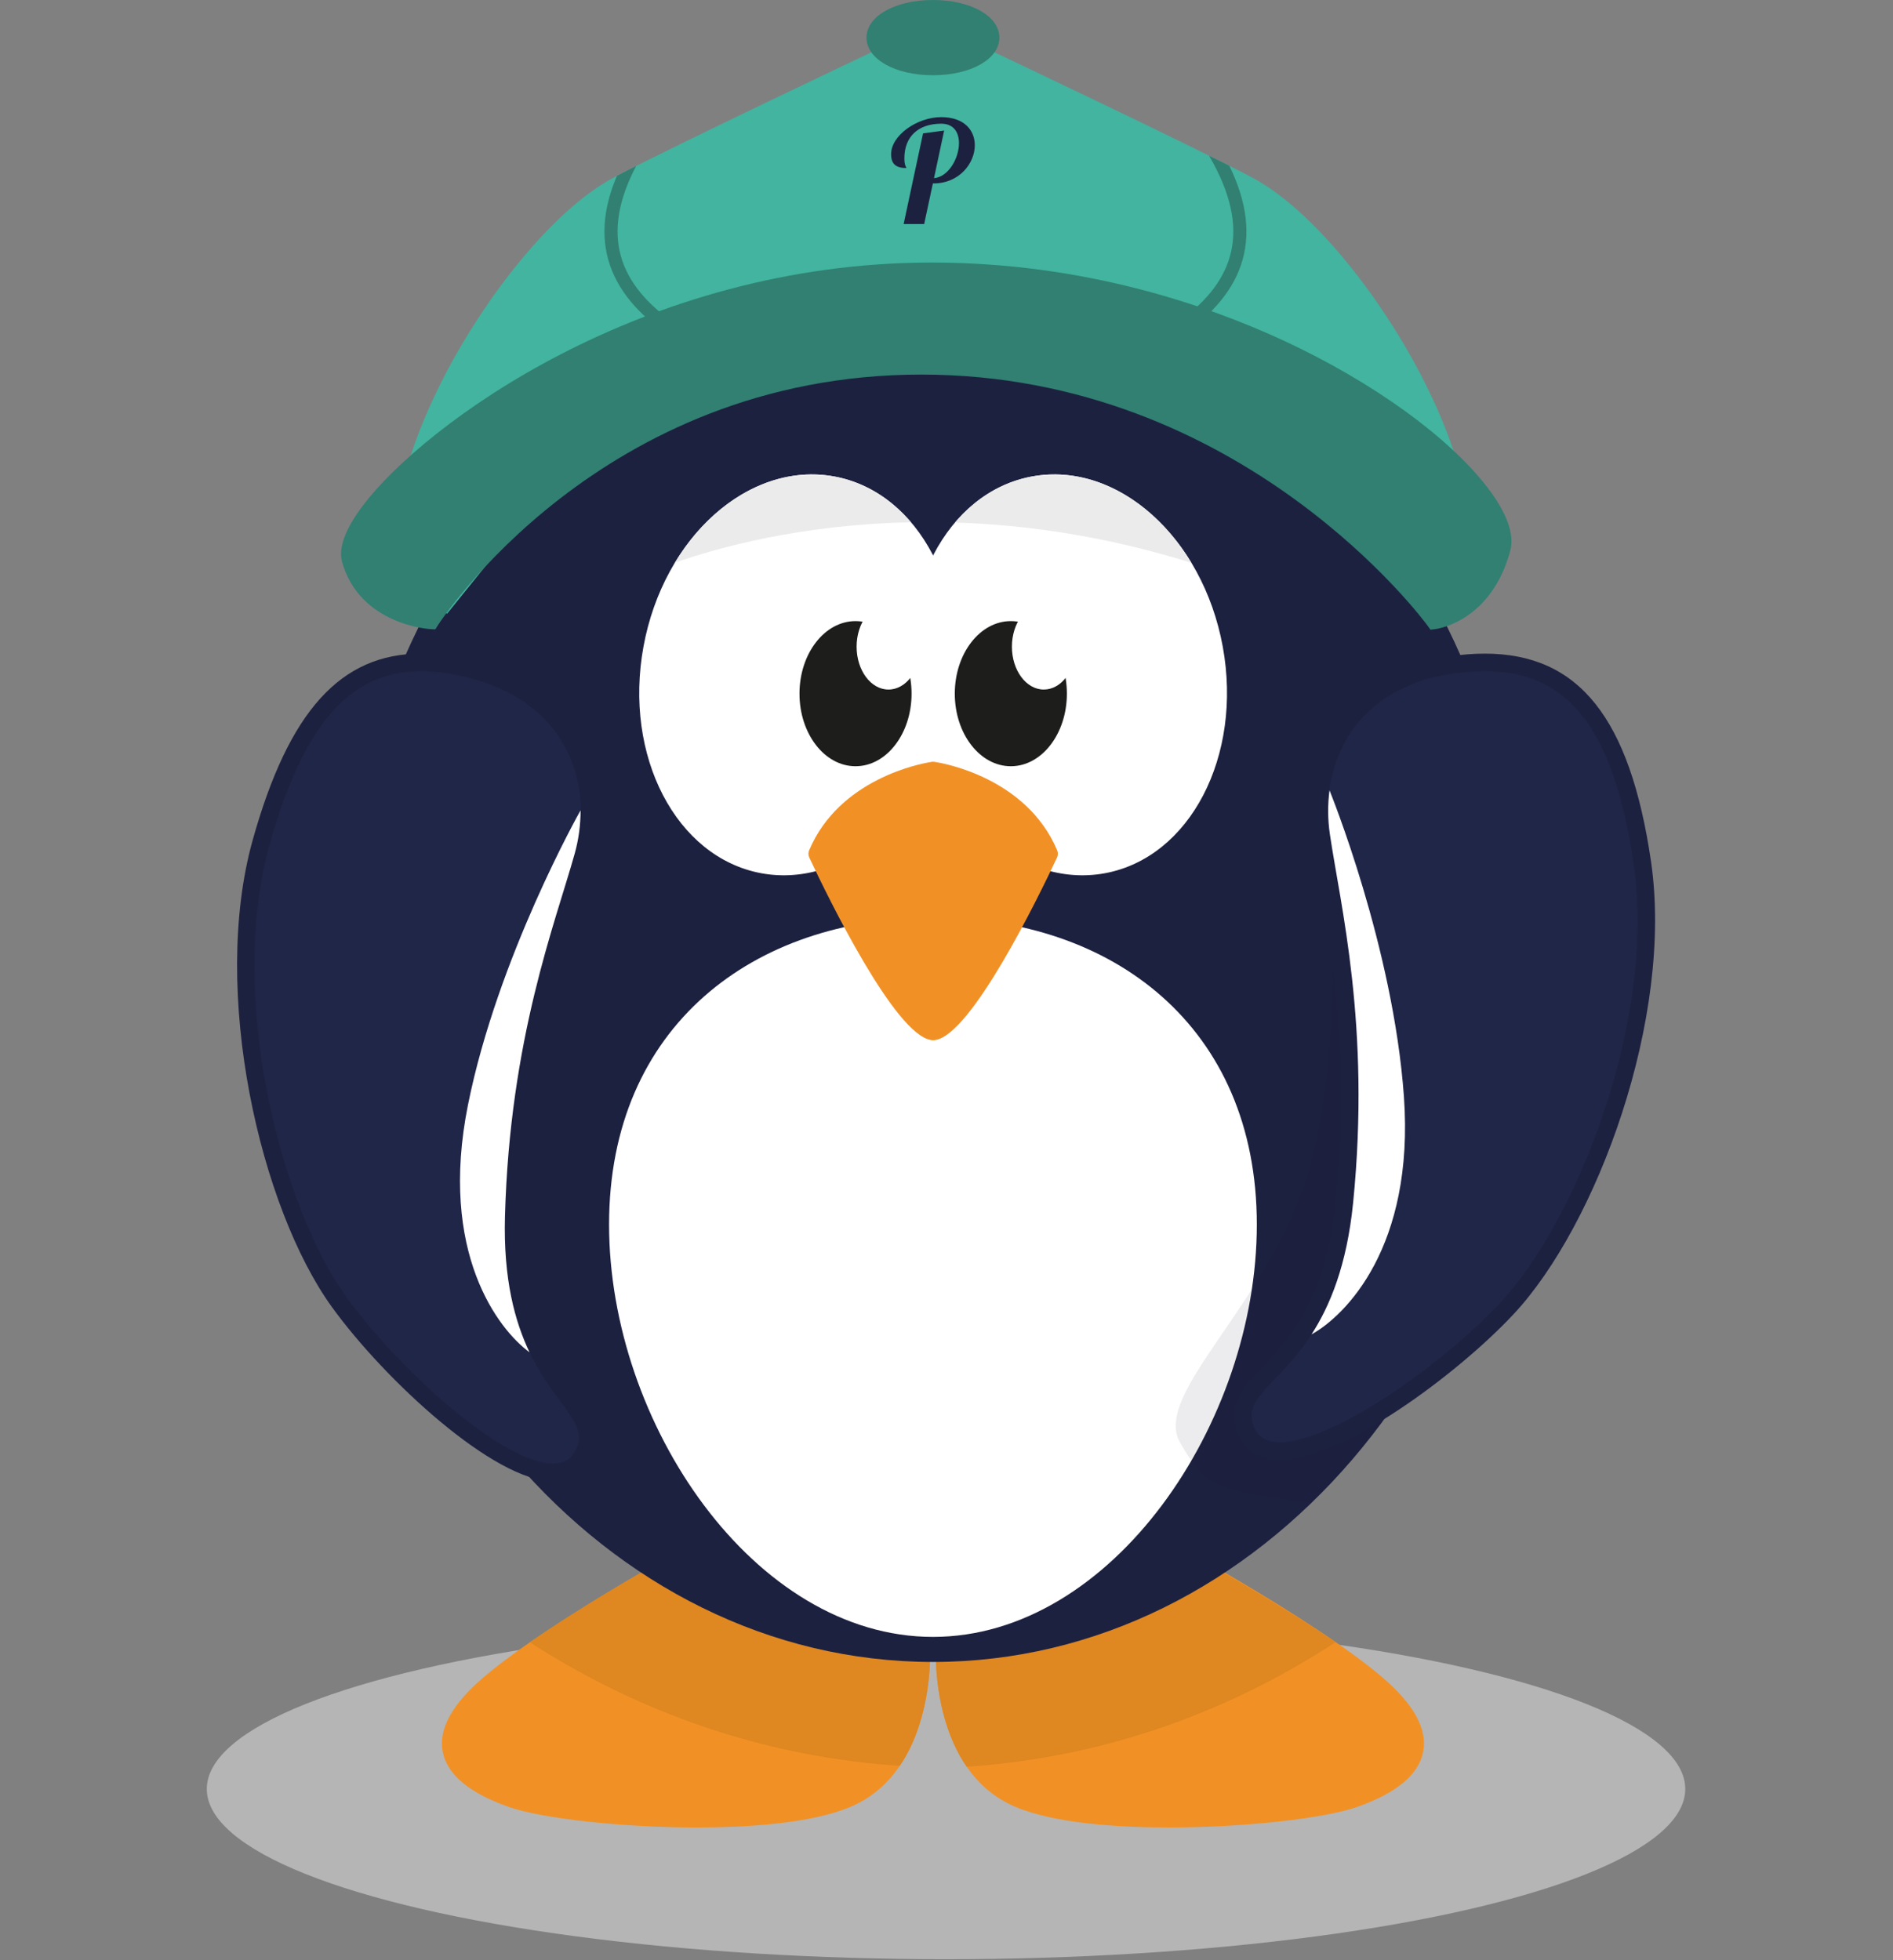
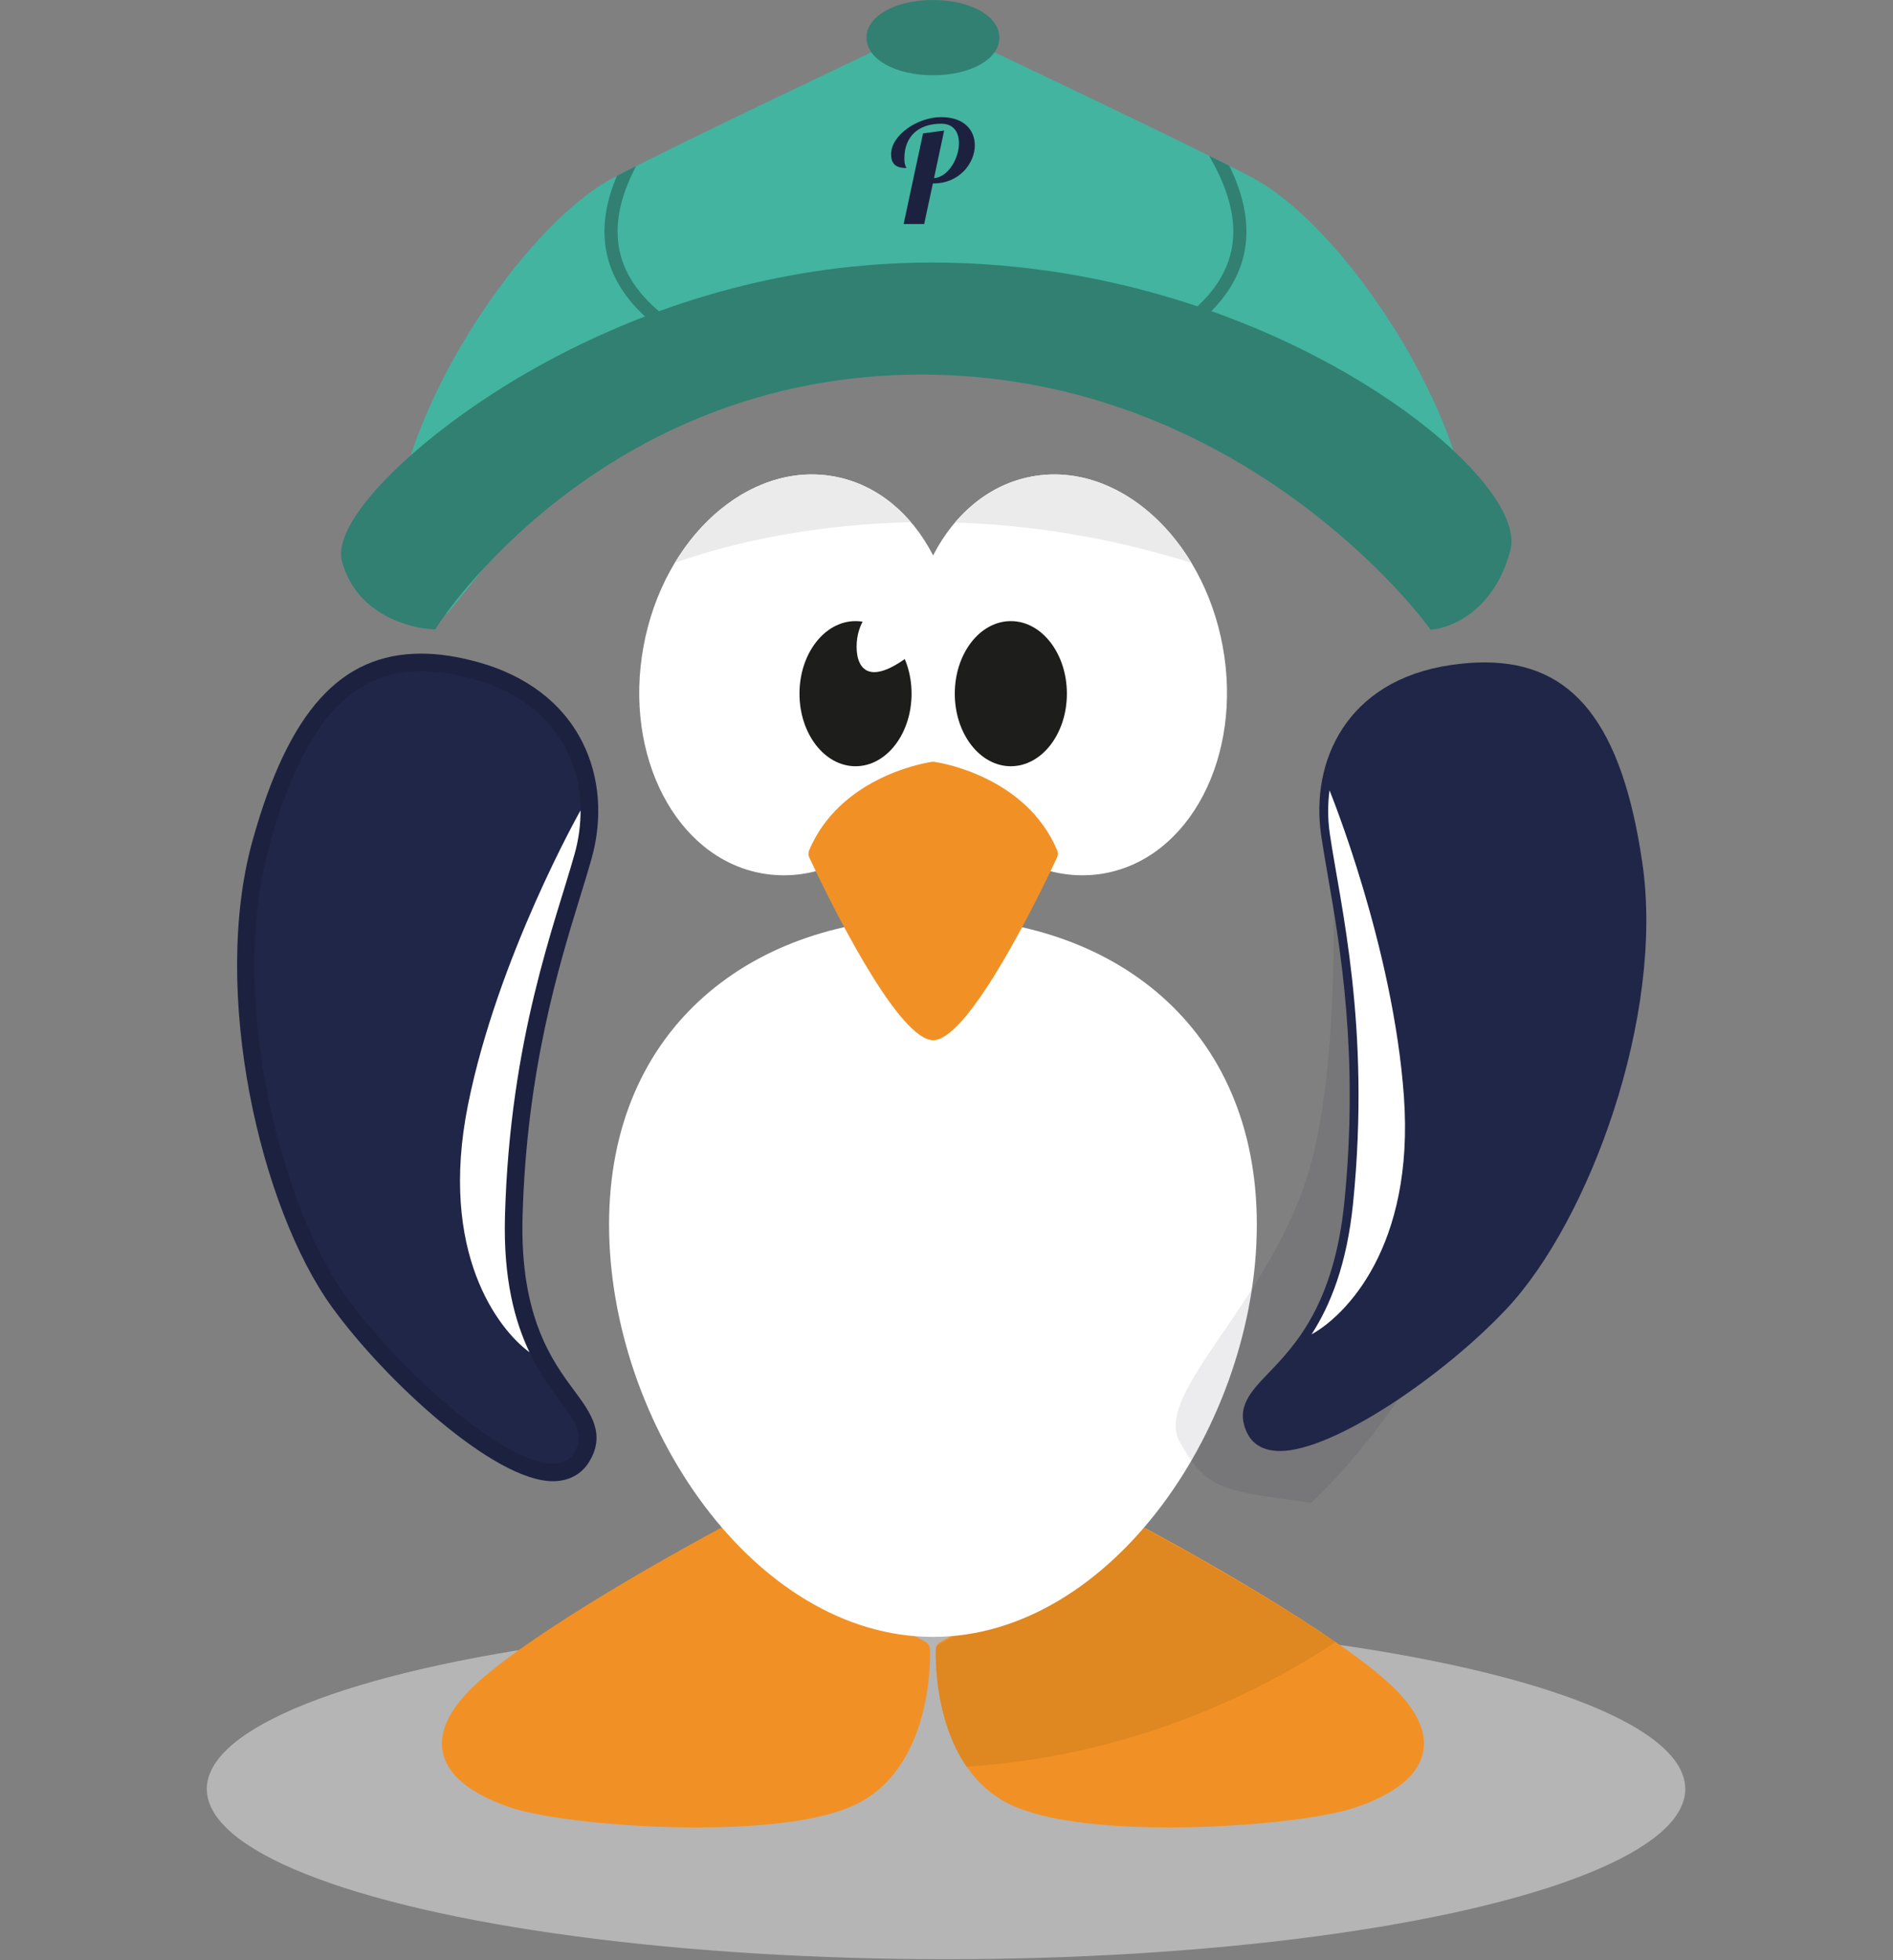
<svg xmlns="http://www.w3.org/2000/svg" xmlns:ns1="http://www.serif.com/" width="100%" height="100%" viewBox="0 0 280 290" version="1.1" xml:space="preserve" style="fill-rule:evenodd;clip-rule:evenodd;stroke-linecap:round;stroke-linejoin:round;stroke-miterlimit:10;">
  <rect x="0" y="0" width="280" height="290" fill="#808080" stroke="none" />
  <g transform="matrix(0.971,0,0,0.971,3.991,0)">
    <g transform="matrix(1,0,0,1,13.589,8.509)">
      <ellipse cx="126.411" cy="264.065" rx="112.609" ry="25.935" style="fill:rgb(235,235,235);fill-opacity:0.5;" />
    </g>
    <g transform="matrix(2.057,0,0,2.057,-42.027,-41.376)">
      <g>
        <g id="Layer-1" ns1:id="Layer 1">
          <g transform="matrix(1,0,0,1,105.012,133.271)">
            <path d="M0,22.206C-3.567,22.206 -8.445,21.937 -11.428,20.659C-17.58,18.023 -17.291,9.374 -17.276,9.007C-17.267,8.783 -17.143,8.58 -16.948,8.469L-2.304,0.086C-2.203,0.029 -2.092,0 -1.979,0C-1.874,0 -1.77,0.025 -1.674,0.077C-1.175,0.343 10.602,6.647 15.813,11.102C18.117,13.07 19.128,14.912 18.819,16.574C18.504,18.266 16.864,19.645 13.946,20.676C11.474,21.548 5.479,22.206 0.001,22.206L0,22.206Z" style="fill:rgb(241,145,37);fill-rule:nonzero;" />
            <g transform="matrix(1.079,0,0,1.079,-1.922,17.736)">
              <clipPath id="_clip1">
                <path d="M1.781,4.142C-1.524,4.142 -6.044,3.893 -8.808,2.709C-14.508,0.266 -14.24,-7.747 -14.226,-8.088C-14.218,-8.295 -14.103,-8.483 -13.922,-8.586L-0.354,-16.353C-0.26,-16.406 -0.157,-16.433 -0.053,-16.433C0.045,-16.433 0.141,-16.41 0.23,-16.362C0.692,-16.115 11.604,-10.274 16.433,-6.146C18.567,-4.323 19.504,-2.616 19.218,-1.076C18.926,0.491 17.406,1.769 14.703,2.724C12.412,3.532 6.858,4.142 1.782,4.142L1.781,4.142Z" />
              </clipPath>
              <g clip-path="url(#_clip1)">
                <path d="M0,-16.433L-14.646,-8.05C-14.646,-8.05 -14.835,-3.435 -12.626,0C-3.216,-0.523 5.581,-3.589 13.205,-8.579C7.465,-12.449 0,-16.433 0,-16.433" style="fill:rgb(223,135,32);fill-rule:nonzero;" />
              </g>
            </g>
          </g>
          <g transform="matrix(1,0,0,1,70.032,133.271)">
            <path d="M0,22.206C-5.478,22.206 -11.474,21.548 -13.946,20.676C-16.864,19.645 -18.504,18.266 -18.819,16.574C-19.128,14.912 -18.117,13.07 -15.813,11.102C-10.601,6.647 1.175,0.343 1.673,0.077C1.769,0.025 1.875,0 1.98,0C2.092,0 2.204,0.029 2.303,0.086L16.949,8.469C17.144,8.58 17.267,8.783 17.276,9.007C17.292,9.374 17.58,18.023 11.428,20.659C8.446,21.937 3.567,22.206 0,22.206" style="fill:rgb(241,145,37);fill-rule:nonzero;" />
            <g transform="matrix(-0.867,0.666,0.666,0.867,8.836,15.267)">
              <clipPath id="_clip2">
-                 <path d="M10.275,0.108C14.248,-2.944 18.23,-6.763 19.537,-8.773C21.079,-11.146 21.5,-13.06 20.786,-14.463C20.084,-15.841 18.324,-16.613 15.556,-16.757C9.294,-17.083 -2.76,-15.093 -3.269,-15.009C-3.368,-14.993 -3.459,-14.952 -3.535,-14.893C-3.616,-14.831 -3.681,-14.748 -3.721,-14.651L-9.672,-0.41C-9.752,-0.221 -9.728,-0.005 -9.61,0.163C-9.417,0.438 -4.806,6.871 1.125,5.355C4,4.62 7.688,2.096 10.275,0.108" />
-               </clipPath>
+                 </clipPath>
              <g clip-path="url(#_clip2)">
-                 <path d="M-3.546,-15.228C-3.546,-15.228 4.801,-16.617 11.711,-17.046C8.705,-8.444 3.598,-0.653 -3.546,5.495C-7.39,4.117 -10.052,0.343 -10.052,0.343L-3.546,-15.228Z" style="fill:rgb(223,135,32);fill-rule:nonzero;" />
-               </g>
+                 </g>
            </g>
          </g>
          <g transform="matrix(1,0,0,1,131.431,92.04)">
-             <path d="M0,-0.001C0,-28.264 -19.658,-51.176 -43.908,-51.176C-68.159,-51.176 -87.817,-28.264 -87.817,-0.001C-87.817,28.263 -68.159,51.175 -43.908,51.175C-19.658,51.175 0,28.263 0,-0.001" style="fill:rgb(29,33,64);fill-rule:nonzero;" />
            <g transform="matrix(0.987,0.162,-0.162,0.987,-83.962,40.161)">
              <clipPath id="_clip3">
                <path d="M76.342,-53.239C71.762,-81.128 48.65,-100.551 24.721,-96.621C0.791,-92.69 -14.894,-66.895 -10.314,-39.006C-5.733,-11.116 17.379,8.307 41.309,4.377C65.239,0.447 80.923,-25.348 76.342,-53.239" />
              </clipPath>
              <g clip-path="url(#_clip3)">
                <path d="M0,-50.888L-14.273,-53.925C-15.465,-49.277 -16.113,-44.356 -16.113,-39.258C-16.113,-21.68 -8.507,-6.177 3.076,3.037C11.934,-0.637 0.883,-13.314 -0.92,-22.577C-2.723,-31.842 0,-50.888 0,-50.888" style="fill:rgb(20,22,42);fill-opacity:0.4;fill-rule:nonzero;" />
              </g>
            </g>
          </g>
          <g transform="matrix(1,0,0,1,88.946,68.009)">
            <path d="M0,4.186C-1.486,12.302 -7.809,17.945 -14.121,16.789C-20.434,15.632 -24.347,8.116 -22.86,-0.001C-21.374,-8.117 -15.051,-13.759 -8.738,-12.603C-2.426,-11.447 1.486,-3.93 0,4.186" style="fill:white;fill-rule:nonzero;" />
          </g>
          <g transform="matrix(1,0,0,1,86.124,68.009)">
            <path d="M0,4.186C1.486,12.302 7.809,17.945 14.121,16.789C20.434,15.632 24.347,8.116 22.86,-0.001C21.373,-8.117 15.051,-13.759 8.738,-12.603C2.426,-11.447 -1.487,-3.93 0,4.186" style="fill:white;fill-rule:nonzero;" />
          </g>
          <g transform="matrix(1,0,0,1,111.507,118.629)">
            <path d="M0,-7.814C0,-22.526 -10.738,-30.544 -23.984,-30.544C-37.231,-30.544 -47.969,-22.526 -47.969,-7.814C-47.969,6.897 -37.231,22.73 -23.984,22.73C-10.738,22.73 0,6.897 0,-7.814" style="fill:white;fill-rule:nonzero;" />
          </g>
          <g transform="matrix(1,-5.55112e-17,5.55112e-17,1,1.7,-0.271)">
            <g transform="matrix(1,0,0,1,57.678,69.45)">
              <path d="M0,59.998C-4.153,59.998 -12.021,52.644 -15.833,47.371C-21.045,40.163 -24.699,24.417 -21.607,13.345C-19.031,4.116 -15.375,0 -9.752,0C-8.503,0 -7.172,0.203 -5.683,0.618C1.851,2.721 3.726,9.026 2.242,14.34C2.002,15.201 1.708,16.156 1.383,17.212C-0.204,22.362 -2.601,30.146 -2.898,41.057C-3.106,48.71 -0.593,52.102 1.071,54.345C2.212,55.884 3.197,57.213 2.09,58.936C1.778,59.421 1.163,59.998 0,59.998" style="fill:rgb(32,38,72);fill-rule:nonzero;" />
            </g>
            <g transform="matrix(1,0,0,1,47.925,130.099)">
              <path d="M0,-61.3C-5.964,-61.3 -9.813,-57.038 -12.482,-47.479C-15.623,-36.23 -11.907,-20.225 -6.608,-12.896C-2.714,-7.511 5.394,0 9.752,0C10.889,0 11.826,-0.483 12.39,-1.361C13.741,-3.463 12.524,-5.104 11.347,-6.692C9.736,-8.864 7.303,-12.146 7.505,-19.575C7.801,-30.396 10.182,-38.129 11.757,-43.246C12.077,-44.282 12.378,-45.261 12.622,-46.133C13.459,-49.136 13.22,-52.187 11.945,-54.726C10.501,-57.604 7.838,-59.655 4.245,-60.658C2.697,-61.09 1.309,-61.3 0,-61.3M0,-59.998C1.207,-59.998 2.503,-59.792 3.895,-59.404C10.861,-57.459 12.802,-51.623 11.367,-46.484C9.933,-41.344 6.563,-32.805 6.204,-19.611C5.844,-6.416 13.44,-5.403 11.294,-2.065C10.956,-1.539 10.426,-1.302 9.752,-1.302C6.153,-1.302 -1.513,-8.073 -5.553,-13.66C-10.349,-20.293 -14.384,-35.823 -11.228,-47.129C-8.672,-56.283 -5.134,-59.998 0,-59.998" style="fill:rgb(29,33,64);fill-rule:nonzero;" />
            </g>
            <g transform="matrix(1,0,0,1,59.292,117.342)">
              <path d="M0,-33.727C-1.435,-28.587 -4.804,-20.048 -5.164,-6.854C-5.291,-2.191 -4.423,0.946 -3.345,3.207C-5.637,1.532 -10.099,-4.168 -7.901,-15.127C-5.713,-26.035 0.376,-36.832 0.434,-36.934C0.437,-35.862 0.294,-34.78 0,-33.727" style="fill:white;fill-rule:nonzero;" />
            </g>
          </g>
          <g transform="matrix(1,0,0,1,51.06,21.714)">
            <path d="M0,43.591C-5.883,40.255 -2.273,31.153 0.402,26.023C3.24,20.583 8.198,13.989 12.879,11.52C17.336,9.169 32.039,2.211 32.187,2.141L36.463,-0.272L40.779,2.162C40.887,2.211 55.589,9.169 60.046,11.52C64.726,13.988 69.685,20.583 72.522,26.023C75.197,31.153 78.808,40.255 72.925,43.591L72.443,43.863L61.821,30.682L38.568,23.499L36.463,22.855L34.355,23.5L11.103,30.682L0.481,43.863L0,43.591Z" style="fill:rgb(66,180,159);fill-rule:nonzero;" />
            <g>
              <clipPath id="_clip4">
                <path d="M0,43.591C-5.883,40.255 -2.273,31.153 0.402,26.023C3.24,20.583 8.198,13.989 12.879,11.52C17.336,9.169 32.039,2.211 32.187,2.141L36.463,-0.272L40.779,2.162C40.887,2.211 55.589,9.169 60.046,11.52C64.726,13.988 69.685,20.583 72.522,26.023C75.197,31.153 78.808,40.255 72.925,43.591L72.443,43.863L61.821,30.682L38.568,23.499L36.463,22.855L34.355,23.5L11.103,30.682L0.481,43.863L0,43.591Z" />
              </clipPath>
              <g clip-path="url(#_clip4)">
                <g transform="matrix(-0.255,0.967,0.967,0.255,60.715,17.734)">
                  <path d="M-6.862,-5.275C-2.24,-0.657 2.05,-0.936 6.131,-4.285" style="fill:none;stroke:rgb(49,128,114);stroke-width:0.97px;" />
                </g>
                <g transform="matrix(0.255,0.967,-0.967,0.255,11.097,17.734)">
                  <path d="M-6.862,-5.275C-2.24,-0.657 2.05,-0.936 6.131,-4.285" style="fill:none;stroke:rgb(49,128,114);stroke-width:0.97px;" />
                </g>
              </g>
            </g>
          </g>
          <g transform="matrix(1,0,0,1,124.14,39.877)">
            <path d="M0,26.565C-0.134,26.379 -13.633,7.983 -37.479,7.983C-61.297,7.983 -73.149,26.346 -73.266,26.532L-73.469,26.854L-73.849,26.835C-73.901,26.833 -79.076,26.521 -80.373,21.853C-80.662,20.813 -80.126,19.387 -78.781,17.617C-74.333,11.767 -58.197,-0.315 -36.703,-0.315C-25.423,-0.315 -16.254,2.855 -10.549,5.514C-4.032,8.551 1.574,12.602 4.449,16.35C5.875,18.209 6.458,19.823 6.138,21.018C4.737,26.241 0.78,26.809 0.612,26.831L0.228,26.88L0,26.565Z" style="fill:rgb(49,128,114);fill-rule:nonzero;" />
          </g>
          <g transform="matrix(1,0,0,1,87.522,20.116)">
            <path d="M0,5.571C-2.805,5.571 -4.92,4.373 -4.92,2.785C-4.92,1.197 -2.805,0 0,0C2.805,0 4.92,1.197 4.92,2.785C4.92,4.373 2.805,5.571 0,5.571" style="fill:rgb(49,128,114);fill-rule:nonzero;" />
          </g>
          <g transform="matrix(1,0,0,1,88.351,35.717)">
            <path d="M0,-5.933L-0.75,-2.407C0.317,-2.492 1.099,-3.874 1.099,-5.004C1.099,-5.785 0.718,-6.44 -0.211,-6.44C-1.922,-6.44 -2.945,-5.479 -2.945,-3.874C-2.945,-3.336 -2.808,-3.251 -2.798,-3.156C-3.527,-3.156 -3.927,-3.42 -3.927,-4.181C-3.927,-5.584 -1.985,-6.926 -0.222,-6.926C1.511,-6.926 2.271,-5.933 2.271,-4.846C2.271,-3.505 1.119,-2.016 -0.781,-2.016L-0.834,-2.016L-1.479,0.993L-2.999,0.993L-1.562,-5.722L0,-5.933Z" style="fill:rgb(29,33,64);fill-rule:nonzero;" />
          </g>
          <g transform="matrix(1,0,0,1,97.441,71.495)">
            <path d="M0,0C0,2.969 -1.858,5.375 -4.15,5.375C-6.442,5.375 -8.301,2.969 -8.301,0C-8.301,-2.969 -6.442,-5.375 -4.15,-5.375C-1.858,-5.375 0,-2.969 0,0" style="fill:rgb(29,30,28);fill-rule:nonzero;" />
          </g>
          <g transform="matrix(1,0,0,1,85.939,71.495)">
            <path d="M0,0C0,2.969 -1.858,5.375 -4.15,5.375C-6.442,5.375 -8.3,2.969 -8.3,0C-8.3,-2.969 -6.442,-5.375 -4.15,-5.375C-1.858,-5.375 0,-2.969 0,0" style="fill:rgb(29,30,28);fill-rule:nonzero;" />
          </g>
          <g transform="matrix(1,0,0,1,87.522,76.536)">
            <path d="M0,20.629C-0.055,20.629 -0.107,20.623 -0.157,20.61C-2.824,20.181 -7.708,10.188 -9.159,7.093C-9.238,6.926 -9.242,6.733 -9.169,6.563C-6.937,1.275 -0.946,0.148 -0.166,0.022C-0.112,0.007 -0.056,0 0.002,0C0.029,0 0.057,0.002 0.084,0.005C0.105,0.007 0.126,0.01 0.147,0.014C0.66,0.091 6.909,1.136 9.2,6.563C9.272,6.733 9.269,6.926 9.19,7.093C7.738,10.189 2.851,20.19 0.186,20.611C0.136,20.623 0.084,20.629 0.031,20.629L0,20.629Z" style="fill:rgb(241,145,37);fill-rule:nonzero;" />
          </g>
          <g transform="matrix(1,0,0,1,131.431,116.344)">
            <path d="M0,-24.305C0,-29.553 -0.681,-34.616 -1.939,-39.382L-14.541,-37.69C-14.541,-37.69 -13.155,-18.709 -16.186,-9.104C-19.216,0.501 -27.634,7.014 -25.623,10.594C-23.611,14.174 -22.452,14.188 -15.872,15.077C-6.176,5.689 0,-8.466 0,-24.305" style="fill:rgb(20,22,42);fill-opacity:0.08;fill-rule:nonzero;" />
          </g>
          <g transform="matrix(1,0,0,1,113.225,69.179)">
            <path d="M0,58.411C-1.488,58.411 -2.15,57.678 -2.442,57.062C-3.324,55.213 -2.179,54.019 -0.853,52.637C1.082,50.621 4.006,47.575 4.766,39.957C5.851,29.098 4.457,21.073 3.535,15.764C3.346,14.675 3.175,13.69 3.046,12.806C2.246,7.346 4.903,1.329 12.643,0.196C13.529,0.066 14.376,0 15.159,0C21.728,0 25.326,4.575 26.829,14.834C28.495,26.207 22.88,41.366 16.799,47.857C12.131,52.839 3.954,58.411 0,58.411" style="fill:rgb(32,38,72);fill-rule:nonzero;" />
          </g>
          <g transform="matrix(1,0,0,1,128.385,128.241)">
-             <path d="M0,-59.713L-0.001,-59.713C-0.815,-59.713 -1.694,-59.645 -2.612,-59.51C-6.304,-58.97 -9.205,-57.272 -11.001,-54.6C-12.586,-52.242 -13.21,-49.246 -12.759,-46.162C-12.627,-45.266 -12.452,-44.257 -12.267,-43.188C-11.351,-37.913 -9.967,-29.941 -11.042,-19.17C-11.78,-11.775 -14.609,-8.827 -16.481,-6.876C-17.851,-5.45 -19.265,-3.975 -18.19,-1.719C-17.885,-1.077 -17.084,0 -15.16,0C-10.529,0 -2.007,-6.362 2.113,-10.76C8.297,-17.359 14.007,-32.766 12.313,-44.322C10.754,-54.966 6.957,-59.713 0,-59.713M-0.001,-58.411C6.012,-58.411 9.516,-54.436 11.025,-44.133C12.727,-32.519 6.76,-17.624 1.163,-11.65C-3.374,-6.807 -11.383,-1.302 -15.16,-1.302C-16.042,-1.302 -16.692,-1.602 -17.015,-2.28C-18.721,-5.862 -11.058,-5.906 -9.746,-19.041C-8.435,-32.175 -10.696,-41.071 -11.47,-46.351C-12.243,-51.63 -9.58,-57.173 -2.424,-58.222C-1.575,-58.346 -0.767,-58.411 -0.001,-58.411" style="fill:rgb(29,33,64);fill-rule:nonzero;" />
-           </g>
+             </g>
          <g transform="matrix(1,0,0,1,116.915,115.714)">
            <path d="M0,-33.824C0.773,-28.544 3.035,-19.649 1.724,-6.514C1.26,-1.872 0.003,1.13 -1.354,3.236L-1.353,3.236C1.132,1.865 6.279,-3.226 5.485,-14.375C4.694,-25.471 0.019,-36.952 -0.025,-37.06C-0.164,-35.997 -0.159,-34.906 0,-33.824" style="fill:white;fill-rule:nonzero;" />
          </g>
          <g transform="matrix(1,0,0,1,98.092,68.015)">
-             <path d="M0,0C0,1.753 -1.057,3.175 -2.36,3.175C-3.664,3.175 -4.722,1.753 -4.722,0C-4.722,-1.753 -3.664,-3.175 -2.36,-3.175C-1.057,-3.175 0,-1.753 0,0" style="fill:white;fill-rule:nonzero;" />
-           </g>
+             </g>
          <g transform="matrix(1,0,0,1,86.591,68.015)">
-             <path d="M0,0C0,1.753 -1.057,3.175 -2.361,3.175C-3.665,3.175 -4.722,1.753 -4.722,0C-4.722,-1.753 -3.665,-3.175 -2.361,-3.175C-1.057,-3.175 0,-1.753 0,0" style="fill:white;fill-rule:nonzero;" />
+             <path d="M0,0C-3.665,3.175 -4.722,1.753 -4.722,0C-4.722,-1.753 -3.665,-3.175 -2.361,-3.175C-1.057,-3.175 0,-1.753 0,0" style="fill:white;fill-rule:nonzero;" />
          </g>
          <g transform="matrix(1,0,0,1,94.862,60.973)">
            <path d="M0,-5.567C-2.254,-5.154 -4.2,-3.927 -5.705,-2.154C-0.478,-1.991 5.432,-1.159 11.801,0.829C9.051,-3.733 4.523,-6.396 0,-5.567" style="fill:rgb(235,235,235);fill-rule:nonzero;" />
          </g>
          <g transform="matrix(1,0,0,1,68.409,54.577)">
            <path d="M0,7.22C3.054,6.141 9.239,4.39 17.488,4.222C15.985,2.459 14.045,1.24 11.799,0.828C7.277,0 2.751,2.661 0,7.22" style="fill:rgb(235,235,235);fill-rule:nonzero;" />
          </g>
        </g>
      </g>
    </g>
  </g>
</svg>